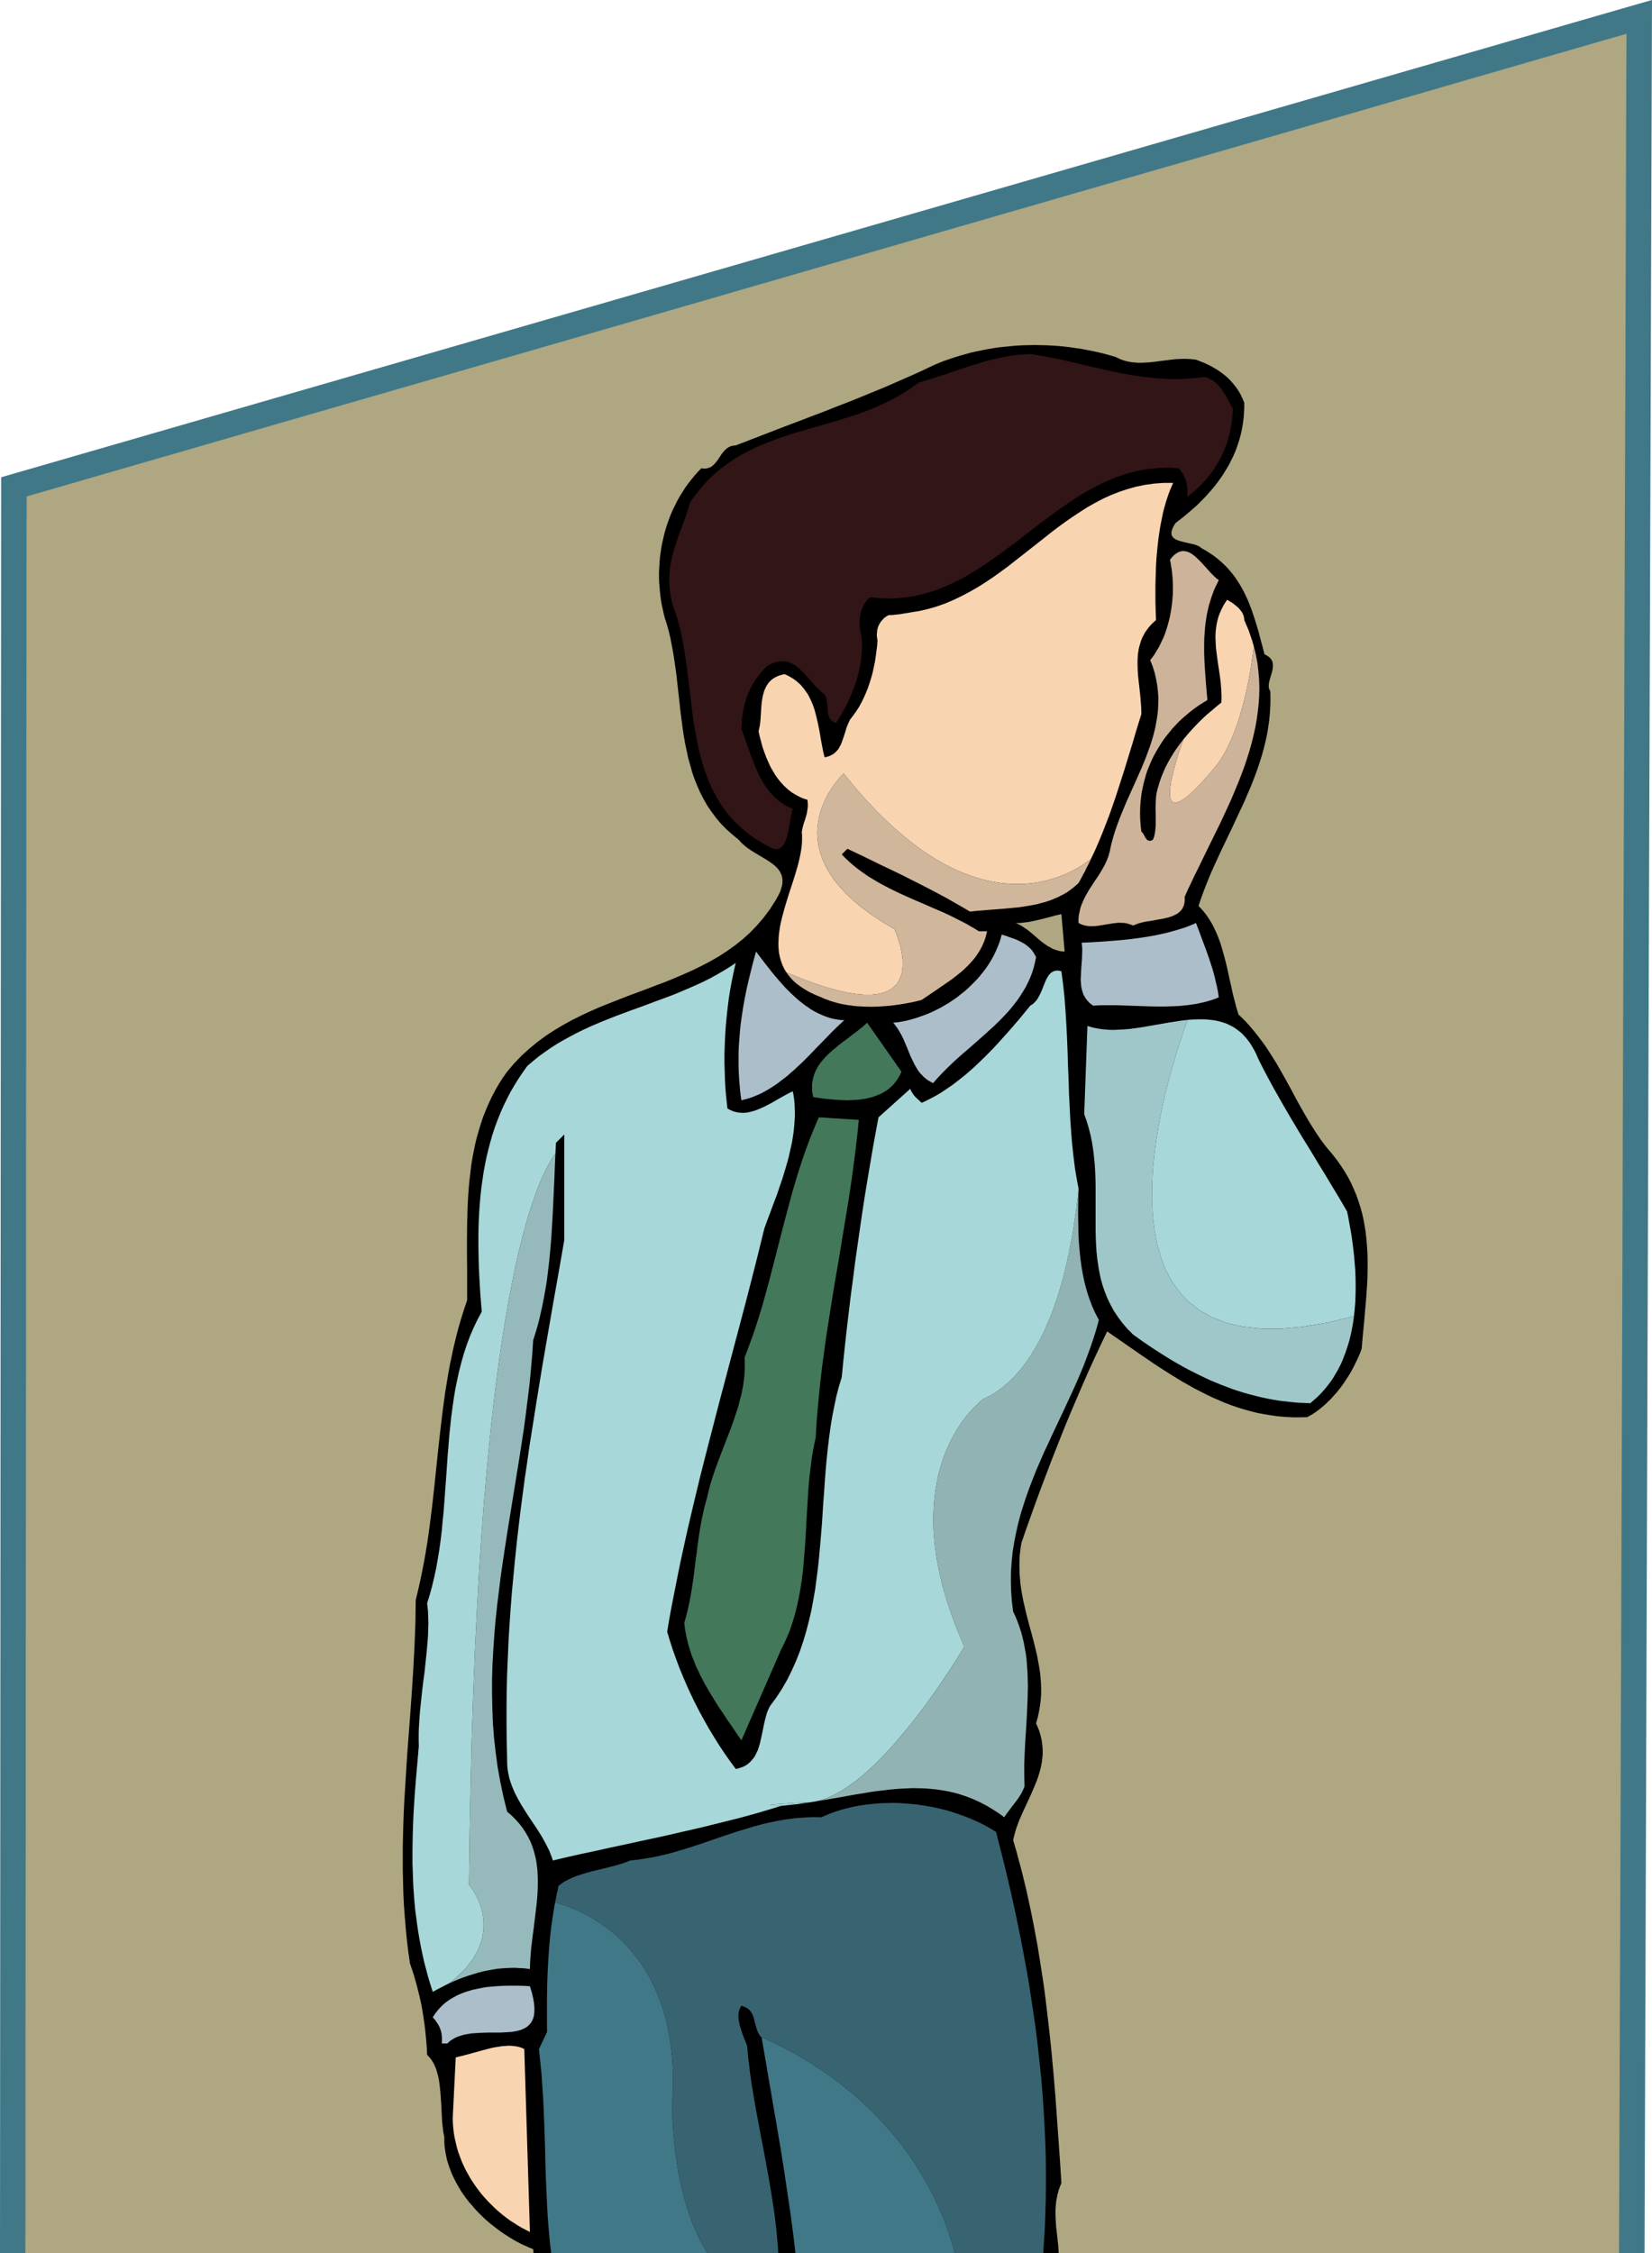
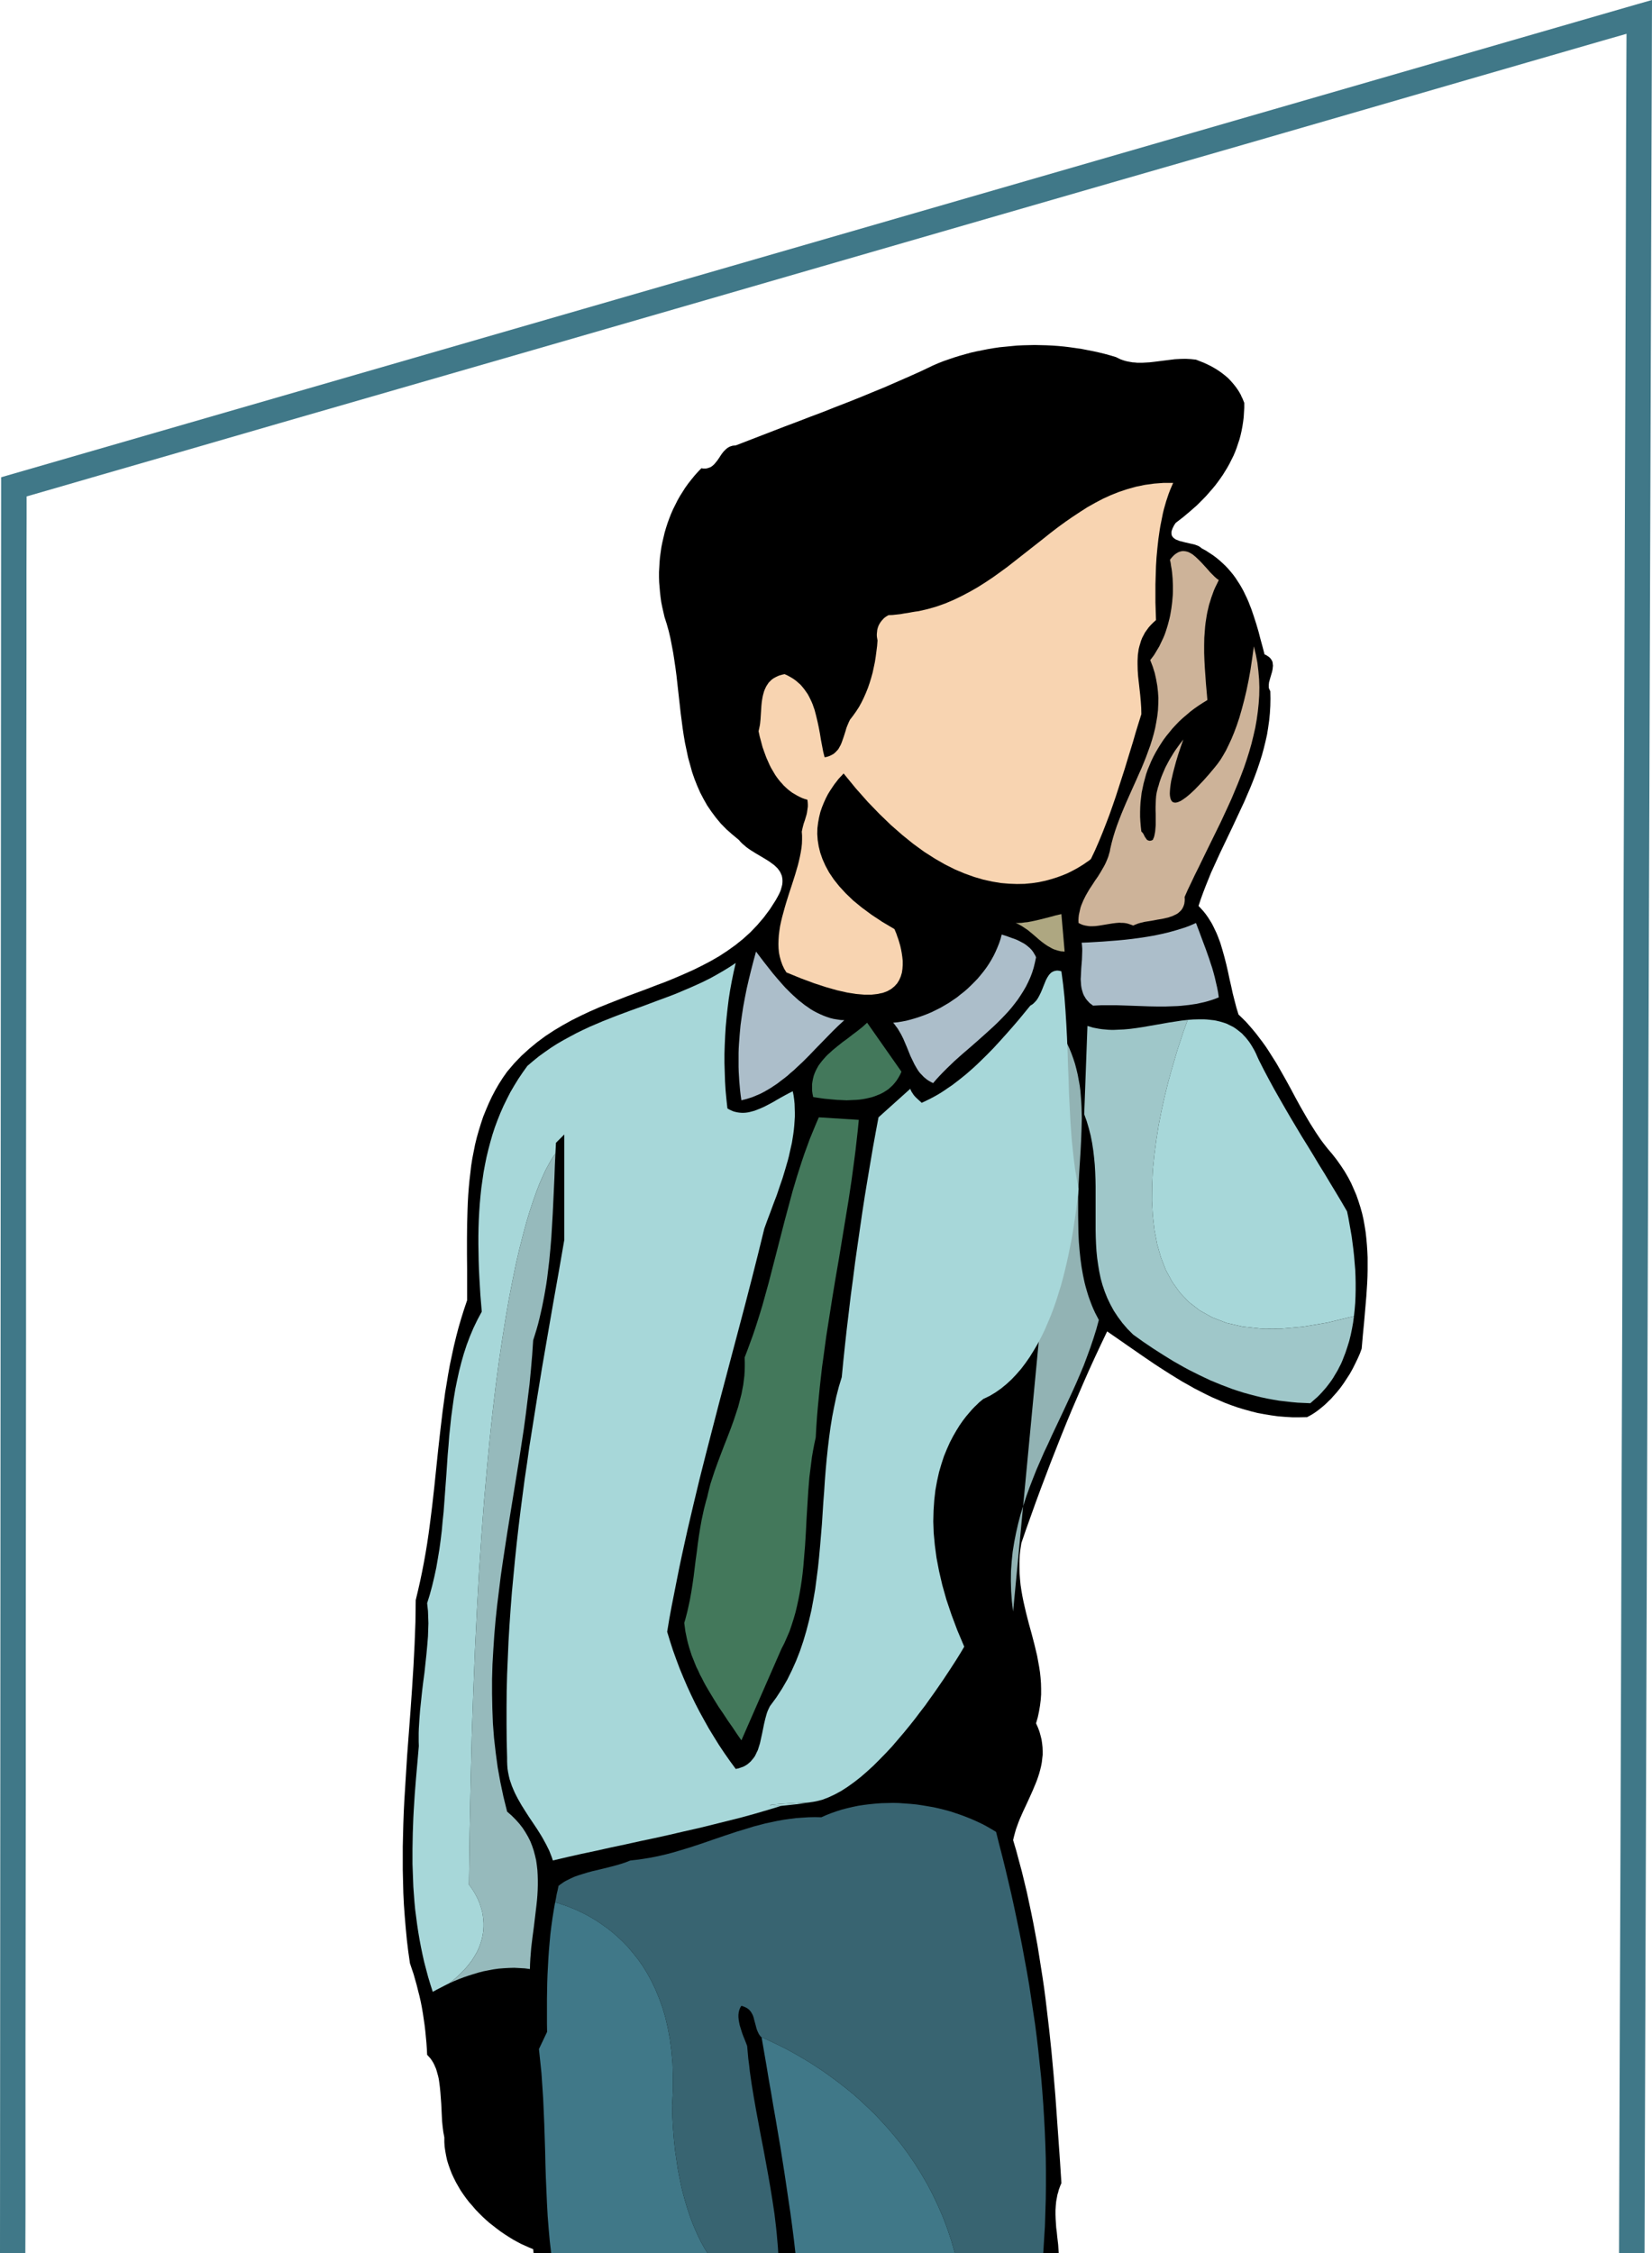
<svg xmlns="http://www.w3.org/2000/svg" width="1.479in" height="2.017in" fill-rule="evenodd" stroke-linecap="round" preserveAspectRatio="none" viewBox="0 0 11734 16000">
  <style>.brush1{fill:#aea781}.pen1{stroke:none}.brush4{fill:#acbeca}.brush6{fill:#f8d4b1}.brush9{fill:#a7d7d9}.brush13{fill:#407888}</style>
-   <path d="m11590 16000 53-15880L99 3457l-9 12543h11500z" class="pen1 brush1" />
  <path d="m3034 14591 11 12 11 12 10 14 9 14 8 15 7 16 7 16 5 16 5 18 5 18 4 18 3 19 5 38 4 40 6 81 4 83 2 40 4 40 5 39 7 37v33l2 33 5 33 6 33 7 32 10 32 11 31 12 31 14 30 15 30 17 30 17 29 19 28 20 28 21 27 23 26 22 26 24 25 25 25 25 23 26 23 27 21 27 21 27 20 28 19 28 18 29 18 29 16 28 15 29 13 29 13 29 12 3 29h3730l-4-61-7-60-3-31-4-30-2-31-2-31-1-31v-31l2-32 3-31 3-16 3-16 3-16 5-16 4-16 6-17 6-16 7-16-10-156-11-156-11-155-11-155-13-154-14-153-16-153-18-153-9-76-10-76-11-75-12-76-12-76-12-75-14-75-14-75-15-75-16-75-16-75-18-75-18-74-20-74-20-75-22-74 6-25 7-26 7-25 9-25 9-25 10-25 11-25 11-25 23-49 23-50 22-49 21-50 10-25 9-26 8-25 7-26 6-25 5-26 3-27 3-26v-27l-1-27-3-28-4-27-7-28-8-29-11-29-13-29 12-42 9-42 7-41 5-40 3-40v-40l-1-39-3-40-4-38-6-39-7-38-7-39-18-76-20-77-21-76-20-78-9-39-9-39-8-40-7-40-6-40-4-41-3-41-1-42v-43l2-43 5-44 7-44 33-96 34-95 34-95 35-95 36-95 36-95 37-94 37-94 38-94 39-94 40-93 40-93 41-93 42-92 43-92 44-92 81 56 82 57 81 56 82 56 41 27 42 27 41 26 42 26 41 25 43 24 42 24 43 22 43 22 44 21 44 19 44 19 45 17 46 16 46 14 47 13 47 12 49 9 48 8 50 7 50 4 51 3h52l53-1 17-9 16-9 16-10 16-11 15-11 15-12 16-13 15-13 14-13 14-14 15-14 13-15 27-30 26-32 24-33 23-35 22-34 20-36 18-36 17-35 16-36 13-36 8-93 9-93 8-93 8-93 3-46 3-46 2-46 1-46v-91l-2-45-3-45-4-45-5-45-7-44-8-45-10-44-12-43-14-44-15-43-18-42-19-43-22-42-24-41-27-41-29-41-32-41-34-40-22-28-22-29-20-29-20-30-19-30-19-30-18-30-18-31-35-61-34-62-33-62-34-62-35-62-35-61-19-30-19-30-19-30-20-30-21-29-22-29-22-29-23-28-24-28-25-28-27-27-27-26-15-49-13-50-13-51-11-51-12-52-11-52-12-52-13-51-14-50-15-50-9-24-9-24-10-24-11-23-11-23-12-23-13-21-14-22-15-21-16-20-17-19-18-19 16-48 17-47 18-47 19-47 19-47 21-46 21-46 21-46 44-92 44-92 43-92 43-92 20-47 20-46 19-47 18-47 17-47 16-48 15-48 13-48 12-49 11-49 8-50 7-50 5-51 3-51 1-52-1-53-4-7-3-7-3-7-1-8v-17l1-8 1-9 10-36 11-37 4-18 2-18 1-9-1-8-1-9-1-8-3-8-4-7-5-8-6-7-8-7-9-6-10-7-12-5-14-54-15-55-14-54-16-54-17-53-18-53-10-25-10-26-11-25-12-25-12-25-13-24-14-24-15-23-15-23-16-22-18-22-18-21-19-20-21-20-22-20-22-18-24-18-26-17-26-17-28-15-7-6-7-5-8-5-9-4-20-7-21-5-44-10-43-11-9-4-9-3-9-4-7-5-7-5-5-6-5-6-3-7-2-8v-18l3-10 4-11 6-13 7-13 10-15 26-20 26-20 25-21 25-21 25-22 24-21 23-23 22-22 22-23 21-24 21-24 20-24 19-25 18-25 18-26 16-26 16-26 15-27 14-28 14-28 12-28 11-29 10-30 10-30 8-30 7-31 6-32 5-32 4-33 2-33 2-34v-34l-6-15-6-15-7-14-6-14-15-26-17-25-18-23-19-22-20-21-22-19-23-18-24-17-24-15-26-15-26-13-28-13-28-11-28-11-19-2-19-2-19-1-18-1-38 1-37 2-73 9-71 9-36 4-35 2-17 1h-35l-17-2-17-1-17-3-17-3-17-4-16-5-17-6-17-8-16-8-40-12-40-11-41-10-41-9-41-8-41-8-41-6-42-6-41-5-42-4-42-3-42-2-42-1-42-1-42 1-41 1-42 2-42 4-41 4-41 4-41 6-41 7-41 8-40 8-40 9-40 11-39 11-39 12-38 13-38 13-38 15-37 16-86 41-87 39-87 38-87 38-88 36-87 36-88 35-88 34-88 35-88 33-88 34-88 33-88 34-88 34-88 34-88 34-12 1-10 1-10 3-9 3-8 4-8 5-7 5-8 7-13 13-12 15-11 16-11 17-11 16-12 15-6 7-6 7-7 6-7 6-7 5-8 4-9 3-9 3-10 2h-21l-12-2-25 26-24 27-22 27-22 28-21 29-19 30-19 30-17 30-16 32-16 32-14 32-13 33-12 33-11 34-10 34-8 34-8 34-7 35-5 35-5 36-3 35-2 36-2 35v36l1 36 3 35 3 36 4 35 5 36 7 35 8 35 8 35 16 50 14 50 12 51 10 52 10 53 8 52 8 54 7 53 12 108 12 107 6 54 7 53 7 54 8 53 9 52 11 52 11 52 14 50 14 51 17 49 19 48 21 48 24 46 26 46 30 44 32 43 35 42 39 40 43 38 46 38 12 14 13 13 14 12 14 12 15 11 16 11 16 10 16 10 32 19 32 19 31 19 28 20 13 10 12 11 11 11 9 12 9 13 6 13 6 14 3 14 2 16v17l-2 18-5 19-6 21-9 21-12 23-14 25-41 64-44 59-47 55-49 51-52 47-55 44-56 40-58 38-61 35-61 32-63 31-65 29-65 28-66 27-67 25-67 26-135 50-135 53-67 27-66 29-66 31-64 32-63 35-62 37-61 40-58 43-57 47-55 50-52 54-50 59-31 44-28 44-26 45-24 46-22 47-20 47-19 47-16 48-15 49-14 49-12 49-10 50-10 51-8 50-6 52-6 51-5 52-4 52-3 53-2 52-3 106-1 107v108l1 108v216l-22 65-20 64-19 65-17 65-16 66-14 65-14 66-12 66-11 67-11 66-9 67-9 66-16 134-15 134-14 134-14 135-15 134-17 135-9 67-10 67-11 67-12 67-13 67-14 67-15 66-16 67-1 78-1 78-3 78-3 78-8 157-10 158-11 158-12 159-12 160-10 160-5 81-5 80-4 81-3 82-2 81-2 82v163l2 83 2 82 4 83 6 83 7 83 8 84 10 83 12 84 13 39 13 38 11 39 11 39 10 40 10 39 9 40 8 41 7 41 6 41 6 41 5 42 4 42 4 42 3 43 2 43z" class="pen1" style="fill:#000" />
-   <path d="m6119 4521 2 20 1 20 1 20v20l-1 20-1 21-2 20-2 20-7 40-8 40-10 40-11 39-14 39-15 39-16 38-17 37-19 36-20 36-20 34-22 34-8-3-7-3-7-4-6-4-5-5-5-5-4-5-3-6-6-12-4-14-2-14-2-15-2-30-3-31-2-14-4-14-2-6-3-6-3-6-3-6-13-10-12-11-13-11-11-11-23-24-22-24-21-25-21-24-22-22-21-21-12-9-11-9-11-8-12-7-13-6-12-5-13-4-14-3-14-1h-14l-15 1-16 3-16 4-18 7-17 7-19 10-24 23-21 24-20 25-18 25-17 26-15 27-13 27-12 28-10 28-9 29-7 29-6 30-5 31-4 31-2 32-2 31 29 81 29 83 16 42 16 42 17 41 18 39 10 20 11 19 11 19 11 18 12 18 13 17 14 16 14 16 15 15 16 14 16 14 18 13 18 12 19 11 21 10 21 9-5 19-5 23-5 23-4 25-4 26-5 25-5 26-6 24-7 22-8 21-5 9-4 9-6 8-5 7-7 6-6 5-8 4-7 3-9 1-9 1-9-1-10-2-65-33-59-36-55-39-49-41-45-43-41-45-37-48-33-49-29-51-27-53-23-54-21-56-18-57-16-58-14-58-12-60-11-60-10-61-9-61-7-61-15-123-15-122-8-61-9-59-10-59-12-59-12-57-15-56-17-54-19-54-7-27-6-26-4-26-4-26-3-24-1-25-1-24 1-23 1-23 2-23 2-22 4-23 4-22 5-21 5-22 5-21 13-43 14-42 15-43 16-43 16-43 16-45 15-46 14-47 38-54 40-50 41-46 43-42 45-39 46-36 47-33 48-30 49-27 51-26 51-23 52-21 53-20 53-19 54-18 55-17 110-32 110-31 56-17 55-17 55-17 55-19 54-20 54-22 53-24 53-25 52-28 51-30 50-33 49-36 45-13 46-14 46-15 47-15 47-17 48-16 49-16 49-16 50-15 50-15 51-13 52-12 26-5 26-5 27-4 27-4 26-3 27-2 28-2 27-1 38 5 39 7 38 7 38 7 76 16 76 17 75 18 76 18 76 17 76 16 38 8 38 7 38 7 39 6 38 5 39 5 39 4 39 3 39 3 39 1 40 1 40-1 40-2 40-3 41-4 41-6 10 2 9 3 10 4 9 4 17 9 16 11 15 13 14 14 13 15 12 16 11 16 11 17 10 18 10 17 18 34 18 32-1 24-2 23-2 24-2 23-4 23-4 22-4 23-6 22-5 22-7 22-7 21-8 22-8 21-9 20-9 21-10 20-11 20-11 19-12 19-12 19-13 19-14 18-14 18-14 17-16 17-15 17-16 16-17 16-17 16-18 15-18 14-19 14 1-15 1-14v-28l-2-14-2-13-2-13-3-13-4-12-5-12-5-12-6-12-7-11-8-11-8-12-9-11-80-4-77 3-76 8-73 14-72 20-70 24-69 29-67 32-66 36-65 39-64 42-63 44-63 45-62 46-62 48-62 47-61 48-63 47-62 46-63 44-63 43-65 40-65 38-67 34-68 30-69 27-71 21-72 17-75 11-76 6-79-1-81-8-5 4-13 11-8 9-8 11-9 13-8 15-8 18-7 21-3 11-3 12-2 12-1 13-1 14-1 14 1 16 1 16 2 16 2 17 4 18 4 19z" class="pen1" style="fill:#321516" />
  <path d="m7562 6757-14-1-13-1-13-3-12-3-12-4-12-4-11-5-11-6-23-13-21-14-20-15-21-17-39-34-40-33-21-14-21-14-11-6-10-6-11-5-12-5h22l21-1 21-3 21-2 41-8 40-9 40-10 39-10 40-11 40-9 23 266z" class="pen1 brush1" />
  <path d="m8657 7082-25 10-26 9-26 8-26 7-27 6-27 6-27 4-27 4-28 3-28 3-28 2-28 1-56 2h-57l-57-1-58-2-57-2-58-2-57-2h-113l-57 3-13-10-12-9-10-11-10-11-8-11-7-12-7-12-5-13-4-13-4-14-3-14-2-14-1-14-1-15-1-15 1-15 3-62 5-63 1-30 1-31v-15l-1-14-1-15-2-14 49-2 50-3 51-3 51-4 52-4 53-5 53-6 52-7 53-8 52-9 52-11 51-12 50-14 49-15 24-8 24-9 23-10 23-10 23 61 23 62 24 64 23 65 11 34 11 33 10 35 9 34 8 35 8 34 7 36 5 35zm-1298-284-8 37-9 37-11 35-13 34-15 33-16 32-18 31-19 30-20 30-22 29-22 28-24 28-25 27-25 26-26 26-27 26-55 50-56 50-56 49-57 49-55 49-53 51-26 26-25 26-25 27-23 27-16-8-14-8-14-9-12-10-12-10-11-12-11-11-10-12-9-13-8-13-8-14-8-14-14-29-14-29-25-62-26-61-15-30-17-29-9-15-10-13-10-14-11-13 31-3 31-5 31-6 31-8 31-9 31-10 31-11 31-12 30-13 30-15 30-15 29-17 29-17 28-19 28-19 26-21 27-21 25-22 24-23 24-24 23-24 21-25 21-26 20-27 18-27 17-28 16-29 14-29 13-30 12-30 10-30 8-31 35 11 35 13 18 6 18 7 17 8 17 9 17 9 15 10 15 12 14 12 13 14 11 15 5 9 5 8 5 9 4 10zm-1362 446-42 39-41 40-41 42-42 43-42 43-42 44-43 43-44 41-22 21-23 19-22 20-23 18-24 18-23 18-24 16-24 16-25 15-25 14-25 13-26 11-26 11-27 9-27 8-28 7-5-35-4-34-3-33-3-34-2-34-2-33-1-34v-99l1-33 2-33 5-66 6-65 9-65 10-66 12-65 13-65 15-65 16-65 17-66 18-66 57 75 63 80 34 40 35 40 18 20 19 19 19 19 19 18 20 18 20 18 21 16 20 16 22 15 21 15 22 13 23 12 23 11 23 10 24 9 24 8 24 6 25 4 25 4 26 1z" class="pen1 brush4" />
  <path d="m6403 7610-10 22-12 21-12 19-14 18-14 16-16 15-16 14-18 12-18 11-19 10-20 8-20 8-21 7-21 5-22 5-22 4-22 3-23 2-23 1-23 1-23 1-23-1-23-1-23-1-45-4-43-4-42-6-39-6-5-24-3-23v-44l3-21 4-20 5-20 7-19 8-18 9-17 10-18 12-16 12-16 14-16 14-16 15-15 16-14 16-15 17-14 17-14 35-28 37-27 36-28 36-27 35-28 33-30 244 348zm-303 342-7 72-8 71-8 71-9 70-19 141-21 140-23 140-23 139-23 140-24 139-23 139-22 140-22 140-19 141-10 71-8 70-8 72-7 71-7 72-6 71-5 73-4 72-10 46-9 47-8 46-6 48-6 47-6 48-4 48-4 49-6 97-6 98-5 98-6 98-4 48-4 49-4 48-5 48-6 48-7 47-8 47-9 46-10 46-11 46-13 45-14 44-15 44-18 42-19 43-21 41-284 649-32-46-32-48-33-47-32-49-33-48-31-50-31-51-30-51-14-26-13-26-14-26-12-27-13-26-11-27-11-28-11-27-9-28-9-28-8-29-7-28-6-29-6-29-4-30-4-30 8-27 7-27 7-27 6-27 12-55 10-56 9-57 8-56 7-57 7-57 8-57 7-57 8-57 9-56 10-56 12-56 6-27 7-27 7-27 8-27 7-31 8-32 8-31 10-31 20-61 22-61 23-61 23-60 24-61 23-60 22-61 20-61 10-30 8-31 8-31 8-31 6-32 6-31 4-32 4-32 2-32 1-33v-33l-1-33 20-52 19-52 19-52 18-53 17-53 17-54 16-53 15-54 30-108 28-109 28-108 28-109 28-109 29-108 29-108 32-107 17-53 17-53 18-53 19-52 19-52 21-51 21-51 22-51 284 18z" class="pen1" style="fill:#43785b" />
-   <path d="m3764 14104 14 47 10 42 6 38 2 33-1 30-4 26-8 23-11 19-13 16-16 14-18 11-20 9-22 7-23 5-25 4-27 2-56 3h-88l-30 1-29 1-29 2-29 2-28 5-27 5-26 8-25 9-22 12-22 14-19 18h-40l1-14v-26l-1-12-1-12-2-12-3-12-4-12-4-11-5-11-6-11-7-11-7-10-7-11-9-10-9-10 13-21 14-19 15-18 16-17 16-16 18-15 18-13 19-13 20-11 20-11 21-10 22-9 22-8 23-7 23-7 23-5 24-5 24-5 24-4 24-3 50-4 49-3 49-1h49l48 1 46 3z" class="pen1 brush4" />
-   <path d="m3764 15849-29-15-29-15-29-17-28-18-28-18-27-20-27-21-26-22-25-22-24-24-24-24-23-25-23-26-21-27-20-27-20-29-18-28-17-30-17-30-15-31-14-31-12-32-12-32-10-33-8-34-8-34-6-34-4-34-3-35-1-36 1-35 2-36 18-365 30-7 31-8 31-8 33-9 65-18 65-17 32-6 32-5 15-2 16-1 15-1 15-1 14 1 14 1 14 2 14 2 13 3 13 4 13 5 12 6 40 1299zM8630 5447l19-24 20-28 19-31 20-35 19-39 20-43 19-46 19-51 18-54 17-59 17-64 16-67 15-72 14-77 12-81 12-86-7-24-7-23-8-23-8-23-8-24-10-23-10-23-10-24-1-12-2-12-4-12-5-11-6-11-8-10-8-10-8-9-10-9-10-8-10-8-10-8-21-13-19-11-15 22-13 22-11 22-10 22-9 22-7 22-5 22-5 22-3 22-3 22-1 22-1 22 1 22 1 23 1 22 2 22 6 46 6 45 7 46 7 47 6 47 4 48 1 25 1 24v25l-1 24-35 28-35 30-36 30-34 32-34 34-33 35-32 36-31 37-17 49-18 53-17 56-15 56-7 27-6 27-6 25-4 25-3 23-2 22-1 20 1 17 3 16 4 12 6 10 8 7 11 3h12l15-4 18-8 20-13 22-16 26-22 29-27 31-32 35-37 39-44 41-49z" class="pen1 brush6" />
  <path d="m8906 4590-12 86-12 81-14 77-15 72-16 67-17 64-17 59-18 54-19 51-19 46-20 43-19 39-20 35-19 31-20 28-19 24-41 49-39 44-35 37-31 32-29 27-26 22-22 16-20 13-18 8-15 4h-12l-11-3-8-7-6-10-4-12-3-16-1-17 1-20 2-22 3-23 4-25 6-25 6-27 7-27 15-56 17-56 18-53 17-49-29 38-28 39-13 20-12 20-13 21-11 20-11 21-11 21-9 21-9 21-9 22-8 22-7 21-6 22-4 11-3 12-3 12-3 12-4 25-2 25-1 26-1 26v27l1 26v76l-2 24-2 23-4 21-2 10-3 10-4 9-4 9-9 4-9 2h-7l-6-2-6-2-5-4-4-5-4-6-8-12-6-13-4-7-4-5-4-5-5-4-4-35-3-35-2-35v-34l1-35 2-34 4-34 4-34 7-33 7-33 9-33 9-33 11-32 13-31 13-31 15-31 16-30 17-29 18-29 19-29 20-27 22-27 22-27 24-26 24-25 26-24 27-23 27-23 29-22 30-21 31-20 31-19-5-57-5-56-4-57-4-55-3-55-2-55v-54l1-54 2-26 2-27 2-26 3-26 4-26 4-26 5-26 6-25 6-26 8-25 8-26 9-25 9-25 11-25 12-24 12-25-10-7-10-8-10-9-10-10-21-21-20-23-21-23-21-23-21-21-21-20-11-9-10-8-11-7-11-6-11-5-11-3-11-2-12-1-11 1-12 3-11 4-12 7-12 8-12 11-12 13-12 15 5 22 3 22 4 22 3 23 2 22 2 23 1 24 1 23v47l-1 24-2 23-2 24-3 24-3 23-4 24-4 23-5 23-6 23-6 23-7 23-7 22-8 23-9 22-10 21-10 21-10 21-12 20-12 20-12 20-14 19-14 18 18 47 14 45 10 45 8 45 5 44 3 44-1 43-2 43-5 43-7 42-8 42-10 41-12 42-13 41-15 41-15 41-16 40-17 41-18 40-18 41-36 80-36 81-17 40-17 41-16 41-15 40-14 41-13 42-11 41-10 42-3 18-5 17-5 18-6 16-7 17-7 16-8 16-9 16-18 31-19 31-21 30-20 31-20 30-18 31-9 16-8 16-8 16-7 17-7 17-6 17-4 17-4 18-4 18-2 19-1 19 1 19 12 6 11 5 12 4 12 3 12 2 12 2 12 1h12l24-1 24-3 25-4 24-4 24-4 25-4 24-3 25-2 12 1h12l12 1 13 2 12 3 12 4 12 4 13 5 11-5 13-5 13-5 14-4 29-7 31-5 31-5 31-6 31-5 31-7 14-3 14-5 13-4 13-6 12-6 12-6 10-8 9-8 9-9 7-10 6-11 5-12 4-13 2-15 1-15-1-18 23-52 25-52 25-53 26-52 52-107 53-108 53-108 51-110 25-55 23-55 23-55 22-56 21-56 19-56 18-57 16-56 14-57 13-57 10-57 8-57 6-57 4-58 1-58-2-57-5-58-7-59-11-58-14-58z" class="pen1" style="fill:#cdb399" />
  <path d="M8333 3429h-69l-67 5-65 9-63 13-61 17-60 20-58 23-57 26-55 29-55 31-53 34-53 35-52 36-52 38-51 39-50 40-102 80-102 80-51 40-52 38-53 38-54 36-54 34-56 32-57 30-58 28-59 25-62 22-63 18-65 15-23 3-24 4-27 5-27 4-28 5-28 3-28 3-28 1-5 3-12 7-7 5-9 7-8 9-9 10-8 11-8 13-7 15-5 16-2 9-1 10-1 9-1 11v10l1 12 2 11 2 12-3 39-5 39-5 38-6 38-8 38-8 37-10 36-11 36-12 35-14 35-15 34-16 33-18 33-20 31-22 31-23 30-9 19-8 19-8 20-6 21-13 41-14 40-8 19-10 18-5 9-6 8-7 7-7 8-7 6-8 7-9 5-9 5-11 5-11 4-11 3-13 2-10-40-8-42-8-42-7-43-8-43-9-42-10-42-11-42-7-20-7-20-8-19-9-19-9-18-10-18-12-17-12-17-13-16-14-16-16-14-16-14-18-13-20-12-20-11-22-10-19 4-18 5-16 7-14 7-14 8-12 9-10 10-10 10-8 12-8 12-6 12-6 13-5 13-4 14-4 15-3 14-5 30-3 31-2 32-2 31-2 31-3 30-2 14-3 14-3 14-3 13 8 37 10 37 10 38 13 37 14 38 16 36 8 18 9 18 10 17 10 17 10 17 11 16 12 16 12 15 13 14 13 15 14 13 14 13 15 12 16 12 17 10 17 10 17 9 19 9 19 7 20 6 2 17 1 16v15l-2 15-2 14-2 14-3 14-4 13-8 27-9 26-7 27-6 28 2 28v28l-1 30-3 29-5 31-6 31-7 31-8 32-19 65-21 66-22 67-21 67-10 34-9 33-9 33-8 33-7 33-5 33-4 32-2 31-1 32 1 30 3 31 6 29 8 29 10 28 13 28 16 26 103 42 94 35 86 28 78 22 71 16 63 10 57 5h50l44-5 39-8 32-12 28-16 23-19 19-21 14-23 11-25 8-27 4-27 2-28v-29l-3-28-4-28-5-27-6-26-7-24-7-23-7-19-6-18-10-24-4-9-86-51-77-51-69-51-61-50-53-51-46-50-39-49-33-49-26-48-21-47-16-46-11-45-7-44-3-43 1-41 5-40 7-38 9-37 12-35 13-32 14-31 15-29 16-26 16-24 15-22 15-19 13-17 12-13 18-19 6-7 86 105 85 96 84 87 82 79 80 70 78 63 77 56 75 48 73 42 72 36 69 29 67 24 65 19 64 14 60 10 59 5 56 2 54-1 52-5 48-7 47-10 44-12 41-13 38-14 36-15 32-16 30-16 27-16 24-15 20-14 18-12 14-12 29-61 27-62 26-63 25-64 24-63 23-65 22-64 21-65 21-65 21-65 20-66 20-65 20-65 19-66 20-65 20-64-1-45-3-44-4-45-5-45-5-45-5-44-3-44-1-44v-22l1-21 1-21 3-21 3-21 5-20 6-20 6-20 8-20 10-19 10-19 13-18 13-18 16-18 17-17 19-17-2-62-2-63v-129l2-65 2-65 4-64 6-64 7-63 9-63 5-30 6-30 6-30 6-30 7-29 8-28 8-28 9-27 9-27 10-26 11-26 11-25z" class="pen1 brush6" />
-   <path d="m5992 5492-6 7-18 19-12 13-13 17-15 19-15 22-16 24-16 26-15 29-14 31-13 32-12 35-9 37-7 38-5 40-1 41 3 43 7 44 11 45 16 46 21 47 26 48 33 49 39 49 46 50 53 51 61 50 69 51 77 51 86 51 4 9 10 24 6 18 7 19 7 23 7 24 6 26 5 27 4 28 3 28v29l-2 28-4 27-8 27-11 25-14 23-19 21-23 19-28 16-32 12-39 8-44 5h-50l-57-5-63-10-71-16-78-22-86-28-94-35-103-42 9 13 10 13 11 13 11 12 12 12 13 12 14 11 15 11 16 11 17 11 17 10 19 11 19 9 21 10 22 9 22 9 19 9 20 7 20 8 20 6 21 6 21 6 22 5 22 4 22 4 23 3 23 3 23 2 47 3 47 1 47-1 48-3 47-4 46-6 46-7 44-8 43-9 42-11 71-48 72-49 36-25 36-25 35-27 33-27 16-14 15-15 16-15 14-15 14-16 14-16 13-17 12-18 11-17 11-19 10-19 9-20 8-20 7-21 6-22 5-22h-58l-30-19-30-17-31-18-31-16-63-32-63-30-65-28-64-28-65-28-64-28-64-29-63-31-31-16-30-16-30-17-30-18-30-18-29-20-28-20-28-21-27-22-27-24-26-24-25-26 40-40 57 27 57 27 55 27 55 27 55 26 54 26 54 26 53 27 54 27 53 27 54 28 53 28 54 29 54 31 54 31 55 32 47-5 49-4 49-4 51-4 51-4 52-5 52-5 51-8 26-4 25-5 25-5 25-7 24-6 25-8 24-8 23-10 24-10 22-11 23-12 22-13 21-15 20-15 20-17 20-18 12-21 11-21 11-21 12-21 10-22 11-21 11-22 10-22-14 12-18 12-20 14-24 15-27 16-30 16-32 16-36 15-38 14-41 13-44 12-47 10-48 7-52 5-54 1-56-2-59-5-60-10-64-14-65-19-67-24-69-29-72-36-73-42-75-48-77-56-78-63-80-70-82-79-84-87-85-96-86-105z" class="pen1" style="fill:#d0b69b" />
  <path d="m9617 9346 5-47 4-47 2-47 1-47v-48l-1-47-2-48-4-47-4-48-5-47-6-46-6-46-8-46-8-45-8-45-9-43-39-67-40-67-40-66-40-67-41-66-40-67-41-67-41-66-40-67-40-67-39-67-39-68-38-67-37-68-36-68-35-69-11-24-10-23-11-22-12-21-12-20-12-18-13-17-13-16-14-15-13-14-15-12-15-12-15-11-15-10-16-8-16-8-16-8-17-6-17-5-17-5-18-4-18-4-18-2-18-2-19-2-19-1h-38l-38 1-40 3-13 36-17 47-19 58-22 66-22 75-24 82-24 88-23 94-22 99-20 102-17 106-14 107-11 108-5 108-1 108 6 105 12 104 19 99 27 95 35 90 45 83 55 77 65 68 77 59 88 49 101 39 114 26 128 14 142 1 158-14 173-29 190-46z" class="pen1 brush9" />
  <path d="m8436 7242-44 5-45 7-46 7-45 8-46 8-46 8-46 8-46 7-46 6-45 4-23 1-22 1-22 1h-22l-22-1-21-2-22-2-21-3-21-4-21-4-20-6-20-6-23 627 18 50 15 51 13 51 10 51 8 52 6 51 5 52 3 52 2 52 1 51v308l1 51 2 50 3 49 5 50 7 49 8 48 10 48 13 47 16 47 18 45 22 46 24 44 29 44 32 43 36 42 41 41 70 50 71 48 36 23 36 23 37 23 36 22 37 21 37 21 37 20 38 19 38 19 38 18 38 18 39 16 39 16 40 15 39 15 40 13 41 13 40 11 42 11 41 10 42 9 43 8 42 7 44 5 43 5 44 4 45 2 45 2 17-15 17-15 17-15 16-16 15-16 15-17 14-16 14-18 13-17 13-18 12-18 11-19 11-18 11-19 10-20 10-19 9-20 8-20 8-21 8-20 14-42 13-42 11-44 9-44 8-44 6-45-190 46-173 29-158 14-142-1-128-14-114-26-101-39-88-49-77-59-65-68-55-77-45-83-35-90-27-95-19-99-12-104-6-105 1-108 5-108 11-108 14-107 17-106 20-102 22-99 23-94 24-88 24-82 22-75 22-66 19-58 17-47 13-36z" class="pen1" style="fill:#9fc7c9" />
  <path d="m3191 14083 33-15 34-14 34-13 35-12 35-11 36-11 35-9 36-7 37-7 36-5 37-3 37-2 37-1 37 2 37 2 37 5 1-37 2-38 3-37 3-38 9-75 10-75 9-75 9-75 4-37 3-37 2-36 1-37v-35l-1-36-2-35-4-35-5-35-8-34-9-34-11-33-13-33-16-32-18-31-20-31-24-31-26-29-29-29-32-28-26-105-22-104-19-105-14-104-12-105-8-104-4-105-2-105v-104l3-105 6-104 7-105 9-105 11-104 13-105 13-105 15-104 16-105 16-104 17-105 34-209 34-210 16-104 16-105 14-104 13-105 13-104 10-105 9-104 7-105 12-38 12-39 11-39 10-40 9-39 9-40 8-40 8-41 7-40 7-41 6-41 5-41 10-83 8-84 7-84 5-84 5-85 4-85 4-85 4-86 3-85 4-85-16 22-17 27-18 33-20 37-20 44-22 50-22 57-23 65-24 72-24 80-24 89-25 98-25 107-24 117-25 128-24 138-24 150-24 161-23 173-22 186-21 198-20 212-20 226-18 240-17 254-15 270-14 285-12 301-11 318-8 334-7 351-5 369 4 4 9 12 13 19 16 26 8 15 9 17 8 18 8 19 7 21 7 22 6 23 4 24 3 25 2 26v27l-2 28-4 28-6 30-9 29-11 31-14 31-18 31-20 32-25 32-27 32-32 32-36 33-40 32z" class="pen1" style="fill:#96babc" />
-   <path d="m7196 11443-9-74-5-72-2-72 1-70 5-69 7-68 11-68 13-66 15-66 17-65 20-64 21-64 23-64 24-62 25-63 27-62 27-62 29-61 28-62 29-61 58-123 57-123 28-62 27-63 26-62 24-64 23-63 22-65 20-64 18-66-13-25-13-25-12-26-11-26-10-26-10-27-9-27-8-27-8-28-7-27-6-28-6-29-5-28-5-29-4-29-4-29-6-59-5-60-3-61-1-61-1-62v-62l1-63 2-62-5 46-6 47-6 50-7 50-8 52-8 53-9 53-11 54-11 55-12 55-13 55-14 56-15 55-17 55-17 54-19 54-20 53-22 52-22 51-24 49-26 49-27 46-28 45-30 43-31 41-34 39-34 36-37 34-38 31-40 28-42 25-44 21-7 6-22 18-14 14-18 17-19 20-20 23-22 26-23 30-23 33-23 37-23 40-23 44-21 47-21 51-18 55-17 58-14 63-12 66-8 70-5 74-2 78 3 82 8 86 12 90 18 94 23 99 29 103 36 107 42 112 49 116-7 12-19 32-31 50-42 65-51 77-60 87-33 46-34 48-37 48-37 49-39 49-41 50-41 48-42 49-44 47-44 45-44 44-45 41-45 39-46 36-46 33-45 29-46 25-45 21-44 17-44 11 88-15 88-15 87-16 86-14 42-7 43-6 42-5 42-5 42-4 42-3 42-2 42-2 41 1 41 1 41 3 41 4 41 6 41 7 41 9 41 11 40 13 41 15 40 17 40 19 41 22 40 24 40 26 40 29 18-27 20-26 20-27 21-27 20-27 18-28 8-14 7-15 7-15 5-15-1-38-1-39v-78l3-79 4-79 5-79 5-80 4-79 3-79 1-40 1-39-1-39-1-39-2-39-3-39-3-39-5-38-7-38-7-38-9-38-10-38-12-37-13-36-15-37-17-36z" class="pen1" style="fill:#92b3b4" />
+   <path d="m7196 11443-9-74-5-72-2-72 1-70 5-69 7-68 11-68 13-66 15-66 17-65 20-64 21-64 23-64 24-62 25-63 27-62 27-62 29-61 28-62 29-61 58-123 57-123 28-62 27-63 26-62 24-64 23-63 22-65 20-64 18-66-13-25-13-25-12-26-11-26-10-26-10-27-9-27-8-27-8-28-7-27-6-28-6-29-5-28-5-29-4-29-4-29-6-59-5-60-3-61-1-61-1-62v-62v-78l3-79 4-79 5-79 5-80 4-79 3-79 1-40 1-39-1-39-1-39-2-39-3-39-3-39-5-38-7-38-7-38-9-38-10-38-12-37-13-36-15-37-17-36z" class="pen1" style="fill:#92b3b4" />
  <path d="m6849 11693-49-116-42-112-36-107-29-103-23-99-18-94-12-90-8-86-3-82 2-78 5-74 8-70 12-66 14-63 17-58 18-55 21-51 21-47 23-44 23-40 23-37 23-33 23-30 22-26 20-23 19-20 18-17 14-14 22-18 7-6 44-21 42-25 40-28 38-31 37-34 34-36 34-39 31-41 30-43 28-45 27-46 26-49 24-49 22-51 22-52 20-53 19-54 17-54 17-55 15-55 14-56 13-55 12-55 11-55 11-54 9-53 8-53 8-52 7-50 6-50 6-47 5-46v-8l-9-45-8-47-8-47-6-47-6-48-5-48-5-48-4-49-7-98-5-99-5-99-3-99-4-99-3-99-4-98-5-98-6-96-7-94-5-47-5-46-6-46-6-45-12-3-12-2h-10l-10 2-9 2-8 4-8 4-7 6-6 6-7 8-5 8-6 9-10 19-9 22-9 22-9 23-10 23-11 22-6 11-6 10-7 10-8 9-8 8-8 8-10 7-10 6-41 50-42 51-43 50-45 51-45 50-46 50-47 48-48 47-24 23-25 23-25 22-24 21-26 21-25 20-26 20-25 19-27 18-26 18-26 17-27 16-27 15-27 14-27 13-27 13-12-11-12-11-12-11-12-12-10-12-9-14-5-7-3-7-4-7-2-8-226 203-20 107-20 110-19 112-19 113-19 115-18 117-17 117-17 118-17 119-15 118-16 119-14 118-14 117-13 117-12 115-11 113-21 69-18 70-15 71-14 72-12 74-10 74-9 75-8 76-7 77-6 76-5 78-6 77-10 156-13 155-7 77-8 77-10 77-10 76-13 75-14 75-17 73-19 73-21 71-24 71-27 69-30 67-33 67-37 64-41 63-45 61-7 14-7 15-6 15-5 16-9 33-8 34-14 69-15 68-5 16-5 16-5 16-7 14-7 15-7 14-9 13-10 12-10 12-12 11-12 10-14 9-15 8-17 6-18 6-19 4-41-56-40-57-38-57-36-58-36-59-33-59-33-60-31-60-30-62-28-61-27-63-26-63-24-64-23-64-21-65-20-66 15-91 17-92 18-91 18-91 18-90 19-90 20-91 20-90 42-179 43-179 45-178 46-178 46-178 47-177 47-178 47-177 47-178 46-178 45-178 44-179 21-58 22-58 22-60 23-60 21-62 21-61 19-63 18-62 8-31 7-32 7-31 7-31 5-31 5-32 4-31 3-31 2-30 2-31v-30l-1-31-1-30-3-30-4-29-6-30-28 14-28 15-29 16-28 16-29 17-30 16-29 15-29 13-15 6-15 6-14 5-15 4-15 4-14 3-15 2-15 1h-14l-15-1-15-2-14-3-15-4-14-6-15-7-14-8-7-64-6-64-4-65-2-65-2-64v-65l2-64 3-65 4-65 6-64 7-65 8-65 10-64 12-65 13-64 15-65-44 29-44 27-45 26-45 25-46 23-47 22-47 21-47 20-47 20-48 19-48 18-49 18-96 36-97 35-97 36-96 38-47 20-47 20-47 22-47 23-45 24-46 25-45 26-44 28-43 30-43 31-42 34-41 35-33 46-31 46-29 47-28 48-25 49-24 49-22 50-20 50-19 51-17 52-15 52-14 53-13 54-11 54-10 54-8 55-8 56-6 56-5 56-4 57-3 57-2 58-1 58v58l1 59 1 59 2 60 3 60 7 120 10 121-31 58-28 58-25 59-23 61-20 61-18 63-16 63-14 64-13 64-11 66-9 65-9 66-7 67-7 67-5 67-6 68-9 135-10 135-5 68-5 67-7 67-6 67-8 66-9 66-11 66-11 64-14 65-15 63-17 63-19 61 3 28 3 28 1 28 1 29 1 30-1 30-1 31-1 31-5 63-6 65-7 65-7 66-9 67-8 66-7 67-7 66-5 66-4 64-1 32v62l1 31-10 115-10 114-9 113-7 111-3 56-2 55-2 55-1 55-1 55v108l2 54 2 54 2 54 4 54 4 53 5 54 7 53 7 54 8 53 9 53 10 53 11 53 12 54 14 53 14 53 16 53 17 53 29-16 29-15 29-15 30-15 40-32 36-33 32-32 27-32 25-32 20-32 18-31 14-31 11-31 9-29 6-30 4-28 2-28v-27l-2-26-3-25-4-24-6-23-7-22-7-21-8-19-8-18-9-17-8-15-16-26-13-19-9-12-4-4 5-369 7-351 8-334 11-318 12-301 14-285 15-270 17-254 18-240 20-226 20-212 21-198 22-186 23-173 24-161 24-150 24-138 25-128 24-117 25-107 25-98 24-89 24-80 24-72 23-65 22-57 22-50 20-44 20-37 18-33 17-27 16-22 1-19 1-20 1-19 1-19 59-59v749l-39 225-40 225-39 225-39 226-37 227-36 227-18 113-16 114-17 114-15 114-15 115-14 115-13 115-12 115-11 115-11 116-9 116-8 116-7 117-5 117-5 117-3 117-1 118v119l1 118 3 119v27l1 27 2 26 4 25 5 25 6 25 8 24 8 23 10 24 10 23 11 22 12 23 25 44 27 43 27 42 29 43 28 42 27 43 13 22 12 22 12 22 11 22 11 22 9 23 9 23 8 24 102-24 102-23 104-22 103-23 104-22 104-23 104-22 104-23 103-24 102-23 102-25 100-25 100-25 98-27 96-28 95-29h-22l-14-1h-14l-13-1-11-1-6-1-2-1h1l2-1 4-1 14-2 25-2 36-3 50-3 64-4 80-4h8l8-1 7-1 8-1 11-2 11-2 44-11 44-17 45-21 46-25 45-29 46-33 46-36 45-39 45-41 44-44 44-45 44-47 42-49 41-48 41-50 39-49 37-49 37-48 34-48 33-46 60-87 51-77 42-65 31-50 19-32 7-12z" class="pen1 brush9" />
  <path d="m5550 12823 29-3 28-3 28-3 28-3 28-4 28-4 28-4 28-4-8 1-7 1-8 1h-8l-80 4-64 4-50 3-36 3-25 2-14 2-4 1-2 1h-1l2 1 6 1 11 1 13 1h14l14 1h22z" class="pen1 brush9" />
  <path d="M3915 16000h1111l-24-39-22-40-21-42-19-42-18-43-17-44-15-44-14-44-13-44-12-45-11-44-9-44-9-43-8-43-6-41-6-41-6-40-4-38-4-36-3-35-5-64-3-56-2-45v-34l-1-21 1-8 5-102v-97l-3-92-8-88-11-83-15-79-17-74-21-71-24-66-26-63-28-58-30-55-32-52-34-48-35-44-35-42-37-38-37-35-38-33-37-29-38-27-37-25-36-22-36-20-34-17-33-16-31-13-30-12-27-10-25-8-22-7-20-6-10 57-9 57-8 57-7 57-5 56-5 57-4 57-3 57-3 57-2 57-1 58-1 58v176l1 59-58 122 9 85 9 87 6 89 6 90 4 91 4 93 3 93 3 94 2 94 3 93 4 93 4 92 5 92 7 89 8 89 10 86zm1735 0h1133l-26-90-29-87-32-84-35-80-37-78-39-74-42-72-43-69-45-66-46-63-48-60-49-58-50-55-50-53-51-49-51-48-51-45-52-42-51-40-50-37-50-36-49-33-48-31-46-28-46-27-43-24-42-23-40-20-37-18-36-17-32-15-30-13 2 2 1 2 17 99 17 98 16 97 17 96 16 96 17 96 16 95 16 94 15 95 15 95 14 94 14 95 14 94 13 96 12 95 11 96z" class="pen1 brush13" />
  <path d="m4775 14940-1 8 1 21v34l2 45 3 56 5 64 3 35 4 36 4 38 6 40 6 41 6 41 8 43 9 43 9 44 11 44 12 45 13 44 14 44 15 44 17 44 18 43 19 42 21 42 22 40 24 39h502l-3-47-4-46-4-47-5-47-11-93-14-93-15-93-16-92-17-93-17-92-18-92-17-92-17-91-16-91-15-91-13-91-5-46-6-45-4-45-4-45-13-34-15-37-7-19-6-19-6-19-6-20-4-19-3-18-2-19v-18l1-8 1-9 2-8 2-8 3-8 3-7 4-8 5-7 11 3 10 4 9 4 8 4 7 5 7 5 6 6 5 6 5 6 4 7 4 7 4 7 6 16 4 16 9 33 9 34 6 16 7 15 4 8 5 7 5 7 6 6 30 13 32 15 36 17 37 18 40 20 42 23 43 24 46 27 46 28 48 31 49 33 50 36 50 37 51 40 52 42 51 45 51 48 51 49 50 53 50 55 49 58 48 60 46 63 45 66 43 69 42 72 39 74 37 78 35 80 32 84 29 87 26 90h627l6-97 6-97 3-97 3-97 1-96v-96l-1-97-3-96-4-96-5-95-6-96-7-95-8-95-10-94-10-95-11-94-12-94-14-93-14-93-14-93-16-93-17-92-17-92-18-91-19-92-19-90-20-91-21-90-21-89-22-89-23-89-22-88-33-20-33-19-34-18-36-17-36-16-37-15-37-14-38-13-39-13-40-11-40-10-40-9-41-7-41-7-41-6-41-4-42-3-41-3-42-1-41 1-41 1-41 3-41 4-41 5-40 6-39 8-39 9-39 10-38 12-37 13-36 14-36 16-46-1-46 1-46 3-44 3-45 6-43 6-44 8-42 9-43 9-42 11-42 11-41 13-83 25-81 27-82 28-81 28-82 27-83 25-41 12-42 11-42 10-42 9-43 8-43 7-44 6-44 5-33 13-33 11-34 10-34 9-68 17-68 16-33 9-33 10-32 10-31 11-15 7-15 7-14 7-14 7-14 8-13 9-13 9-13 10-6 30-7 29-5 29-6 29 20 6 22 7 25 8 27 10 30 12 31 13 33 16 34 17 36 20 36 22 37 25 38 27 37 29 38 33 37 35 37 38 35 42 35 44 34 48 32 52 30 55 28 58 26 63 24 66 21 71 17 74 15 79 11 83 8 88 3 92v97l-5 102z" class="pen1" style="fill:#386471" />
  <path d="m180 16000 1-286v-1186l1-836 1-955v-1043l1-1097 1-1121V8364l1-1071 1-997v-893l1-755v-586l1-385v-152l146-42 369-107 561-162 721-209 849-245 946-273 1010-292 1043-302 1044-302 1014-293 951-274 857-248 731-212 574-166 384-111 164-47-1 204-2 498-2 752-3 965-4 1137-4 1269-5 1359-5 1409-4 1417-5 1386-4 1314-4 1200-4 1045-3 851-2 615-1 339h181L11734 0l-116 33L8 3389 0 16000h180z" class="pen1 brush13" />
</svg>